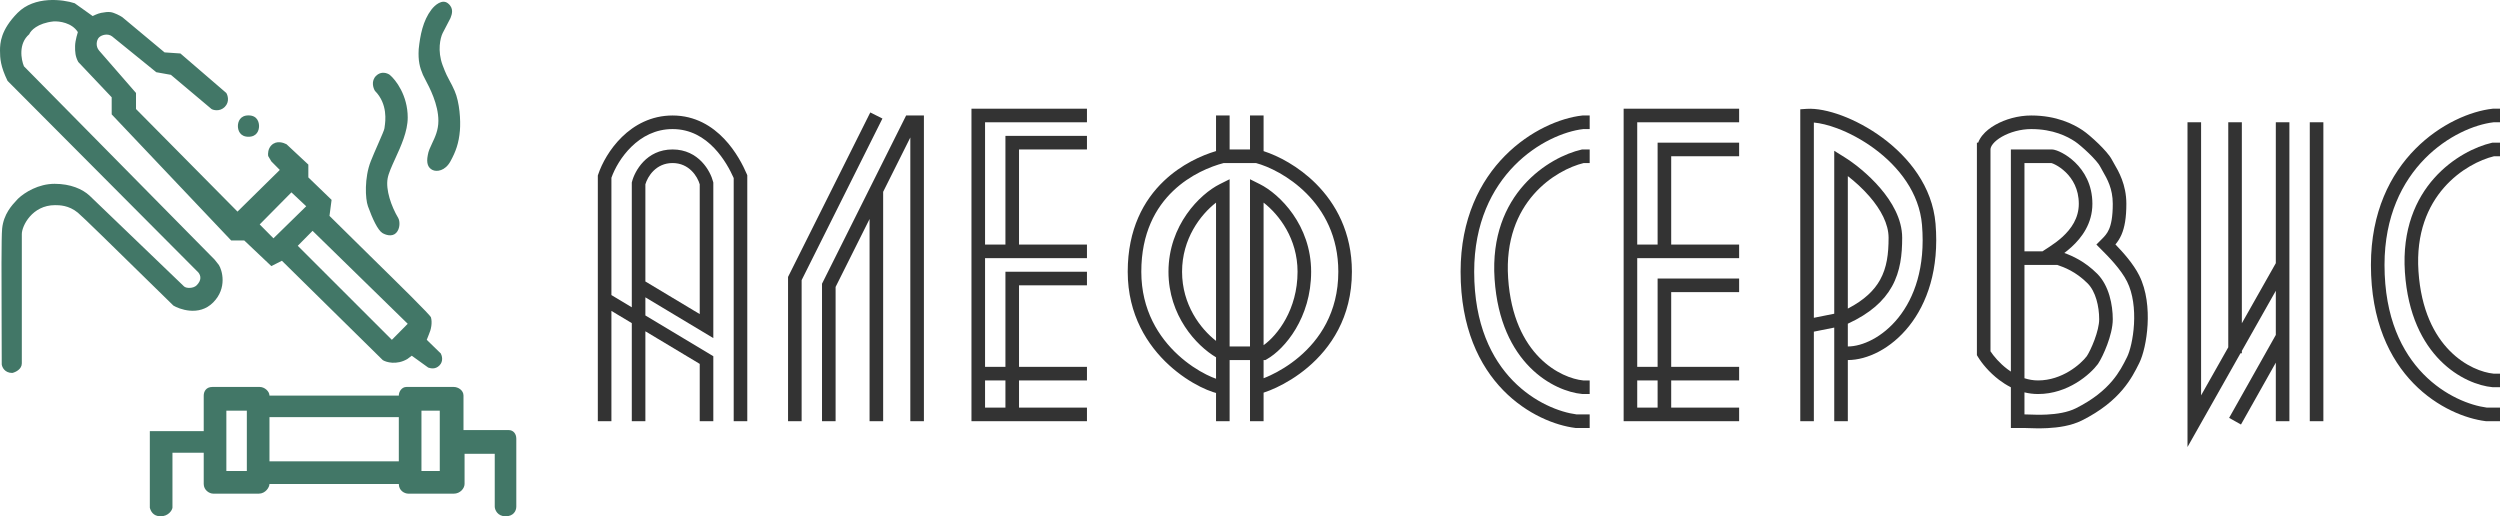
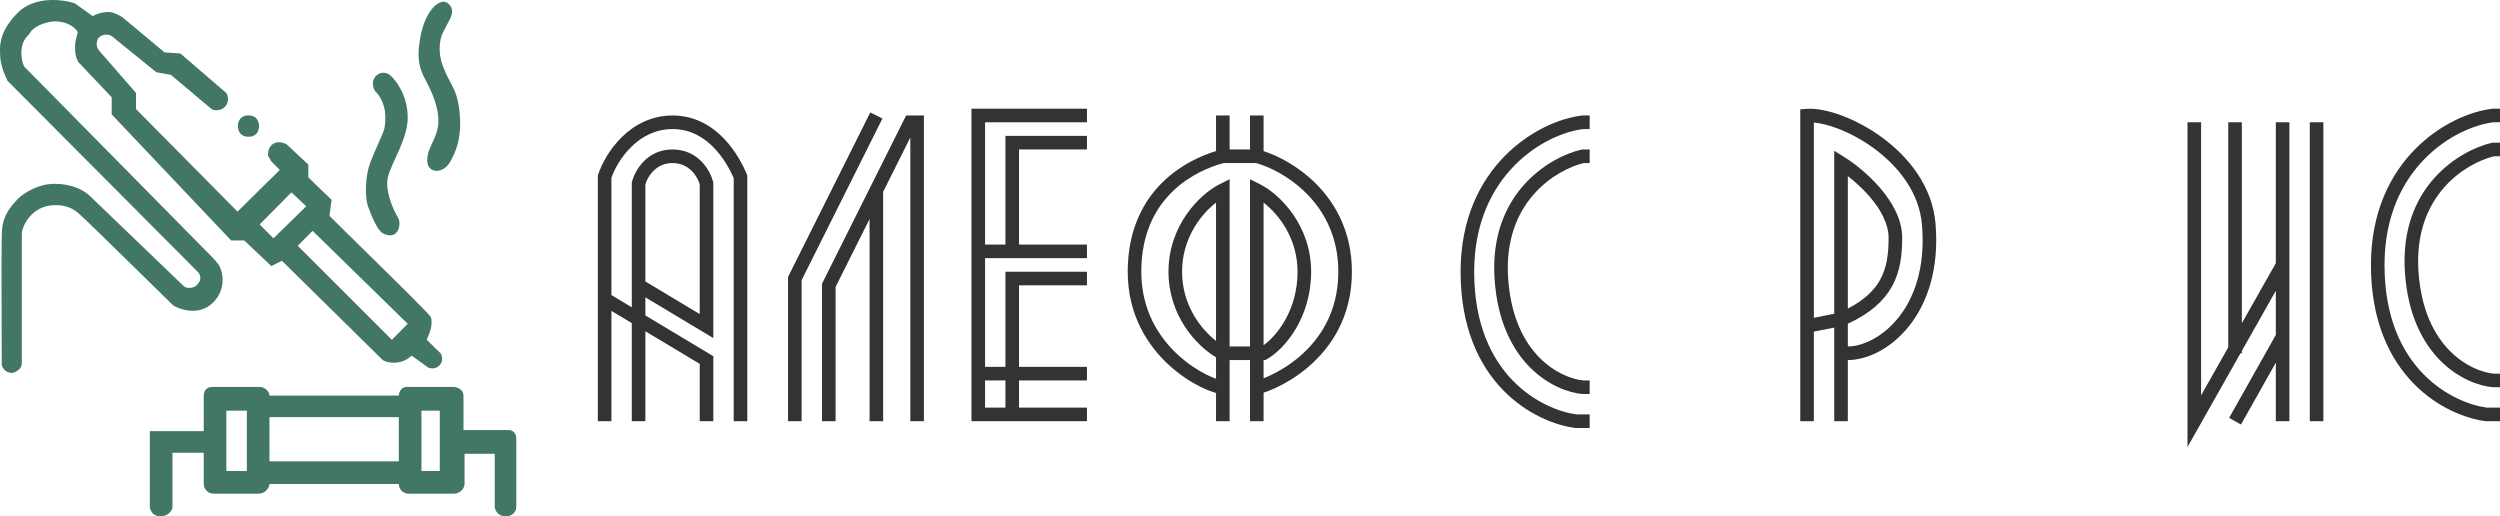
<svg xmlns="http://www.w3.org/2000/svg" width="184" height="38" viewBox="0 0 184 38" fill="none">
  <path fill-rule="evenodd" clip-rule="evenodd" d="M116.5 8.5H116.472L116.445 8.503C113.237 8.86 107.5 12.202 107.5 20C107.5 24.126 108.878 26.921 110.642 28.728C112.394 30.522 114.501 31.317 115.938 31.496L115.969 31.5H116H117V30.5H116.032C114.801 30.339 112.927 29.636 111.358 28.029C109.789 26.422 108.5 23.884 108.5 20C108.5 12.821 113.73 9.826 116.528 9.5H117V8.5H116.5ZM116.5 11H116.443L116.388 11.013C114.061 11.55 109.58 14.215 110.001 20.533C110.418 26.786 114.384 28.81 116.455 28.998L116.477 29H116.5H117V28H116.524C114.917 27.842 111.38 26.188 110.999 20.467C110.624 14.835 114.535 12.492 116.559 12H117V11H116.5Z" fill="#333333" />
  <path fill-rule="evenodd" clip-rule="evenodd" d="M183.5 8H183.472L183.445 8.003C180.237 8.36 174.5 11.702 174.5 19.5C174.5 23.626 175.878 26.421 177.642 28.228C179.394 30.022 181.501 30.817 182.938 30.996L182.969 31H183H184V30H183.032C181.801 29.839 179.927 29.136 178.358 27.529C176.789 25.922 175.5 23.384 175.5 19.5C175.5 12.321 180.73 9.326 183.528 9H184V8H183.5ZM183.5 10.5H183.443L183.388 10.513C181.061 11.05 176.58 13.715 177.001 20.033C177.418 26.286 181.384 28.31 183.455 28.498L183.477 28.5H183.5H184V27.5H183.524C181.917 27.342 178.38 25.688 177.999 19.967C177.624 14.335 181.535 11.992 183.559 11.5H184V10.5H183.5Z" fill="#333333" />
  <path fill-rule="evenodd" clip-rule="evenodd" d="M71.5 8H72H80V9H72.5V18H74V10.5V10H74.5H80V11H75V18H80V19H72.5V27H74V20.5V20H74.5H80V21H75V27H80V28H75V30H80V31H72H71.5V30.5V8.5V8ZM74 30V28H72.5V30H74Z" fill="#333333" />
-   <path fill-rule="evenodd" clip-rule="evenodd" d="M119.5 8H120H128V9H120.5V18H122V11V10.5H122.5H128V11.5H123V18H128V19H120.5V27H122V21V20.5H122.5H128V21.5H123V27H128V28H123V30H128V31H120H119.5V30.5V8.5V8ZM122 30V28H120.5V30H122Z" fill="#333333" />
  <path fill-rule="evenodd" clip-rule="evenodd" d="M90.5 8.5V11H92V8.5H93V11.123C94.076 11.468 95.569 12.237 96.854 13.521C98.308 14.976 99.5 17.099 99.5 20C99.5 23.379 97.909 25.634 96.261 27.031C95.44 27.727 94.605 28.212 93.939 28.524C93.606 28.681 93.312 28.795 93.079 28.872C93.052 28.881 93.026 28.89 93 28.898V31H92V26.5H90.5V31H89.5V28.922C89.427 28.903 89.353 28.881 89.279 28.856C89.006 28.767 88.686 28.636 88.339 28.463C87.645 28.116 86.825 27.59 86.037 26.869C84.458 25.421 83 23.17 83 20C83 16.858 84.185 14.729 85.655 13.326C86.948 12.092 88.442 11.435 89.5 11.119V8.5H90.5ZM93 27.839C93.15 27.782 93.323 27.709 93.514 27.619C94.114 27.338 94.872 26.898 95.614 26.269C97.091 25.016 98.5 23.021 98.5 20C98.5 17.401 97.442 15.524 96.146 14.229C94.867 12.949 93.36 12.244 92.437 12H90.063C89.114 12.246 87.613 12.839 86.345 14.049C85.065 15.271 84 17.142 84 20C84 22.83 85.292 24.829 86.713 26.131C87.425 26.785 88.168 27.259 88.786 27.568C89.055 27.703 89.297 27.804 89.5 27.875V26.296C88.04 25.433 86 23.221 86 20C86 16.57 88.314 14.284 89.776 13.553L90.5 13.191V14V25.5H92V14V13.191L92.724 13.553C94.186 14.284 96.5 16.57 96.5 20C96.5 23.387 94.564 25.682 93.248 26.434L93.133 26.5H93V27.839ZM87 20C87 22.427 88.35 24.195 89.5 25.088V14.912C88.35 15.806 87 17.573 87 20ZM95.5 20C95.5 22.779 94.027 24.673 93 25.406V14.912C94.15 15.806 95.5 17.573 95.5 20Z" fill="#333333" />
  <path fill-rule="evenodd" clip-rule="evenodd" d="M58.053 20.276L64.053 8.276L64.947 8.724L59 20.618V31H58V20.5V20.382L58.053 20.276ZM66.691 8.5H67H67.5H68V9V31H67V10.118L65 14.118V14.5V31H64V16.118L61.5 21.118V31H60.5V21V20.882L60.553 20.776L66.553 8.776L66.691 8.5Z" fill="#333333" />
  <path fill-rule="evenodd" clip-rule="evenodd" d="M45 21.717V13.083C45.239 12.409 45.733 11.519 46.476 10.796C47.24 10.051 48.246 9.5 49.5 9.5C50.825 9.5 51.827 10.12 52.575 10.907C53.289 11.658 53.75 12.539 54 13.104V31H55V13V12.897L54.96 12.803C54.699 12.194 54.171 11.133 53.3 10.218C52.423 9.296 51.175 8.5 49.5 8.5C47.926 8.5 46.681 9.199 45.778 10.079C44.881 10.954 44.298 12.025 44.026 12.842L44 12.919V13V31H45V22.883L46.5 23.783V31H47.5V24.383L51.5 26.783V31H52.5V26.5V26.217L52.257 26.071L47.5 23.217V21.883L51.743 24.429L52.5 24.883V24V13.5V13.438L52.485 13.379C52.293 12.612 51.435 11 49.5 11C47.565 11 46.707 12.612 46.515 13.379L46.5 13.438V13.5V21V22.617L45 21.717ZM47.5 20.717V13.566C47.666 12.989 48.276 12 49.5 12C50.724 12 51.334 12.989 51.5 13.566V23.117L47.5 20.717Z" fill="#333333" />
-   <path fill-rule="evenodd" clip-rule="evenodd" d="M146.5 11C146.5 10.9 146.544 10.759 146.689 10.582C146.832 10.407 147.054 10.225 147.344 10.059C147.927 9.727 148.717 9.5 149.5 9.5C151.12 9.5 152.169 10.047 152.723 10.416C152.935 10.558 153.343 10.9 153.739 11.283C153.934 11.472 154.118 11.663 154.266 11.835C154.421 12.015 154.515 12.148 154.553 12.224C154.614 12.345 154.687 12.473 154.766 12.609L154.766 12.609C155.089 13.17 155.5 13.883 155.5 15C155.5 15.963 155.379 16.513 155.228 16.866C155.081 17.208 154.893 17.4 154.646 17.646L154.293 18L154.646 18.354C155.159 18.866 156.096 19.809 156.553 20.724C156.998 21.615 157.123 22.766 157.063 23.847C157.003 24.933 156.761 25.859 156.553 26.276L156.527 26.327C156.282 26.819 155.987 27.41 155.451 28.042C154.899 28.693 154.079 29.402 152.776 30.053C152.174 30.354 151.383 30.475 150.641 30.512C150.108 30.538 149.666 30.521 149.342 30.509C149.206 30.504 149.092 30.5 149 30.5V28.878C149.317 28.956 149.651 29 150 29C152.213 29 153.845 27.54 154.4 26.8L154.408 26.789L154.416 26.777C154.612 26.484 154.878 25.945 155.094 25.361C155.309 24.782 155.5 24.09 155.5 23.5C155.5 22.452 155.23 21.023 154.354 20.146C153.434 19.227 152.509 18.826 151.932 18.62C152.104 18.49 152.284 18.344 152.462 18.182C153.224 17.487 154 16.447 154 15C154 13.59 153.387 12.591 152.727 11.953C152.399 11.636 152.058 11.406 151.77 11.254C151.626 11.177 151.491 11.118 151.372 11.076C151.268 11.04 151.131 11 151 11H150.998H150.996H150.994H150.992H150.989H150.987H150.985H150.983H150.98H150.978H150.975H150.973H150.97H150.968H150.965H150.963H150.96H150.957H150.954H150.952H150.949H150.946H150.943H150.94H150.937H150.934H150.931H150.928H150.925H150.922H150.918H150.915H150.912H150.909H150.905H150.902H150.898H150.895H150.892H150.888H150.884H150.881H150.877H150.874H150.87H150.866H150.862H150.859H150.855H150.851H150.847H150.843H150.839H150.835H150.831H150.827H150.823H150.819H150.815H150.811H150.807H150.802H150.798H150.794H150.789H150.785H150.781H150.776H150.772H150.767H150.763H150.758H150.754H150.749H150.745H150.74H150.735H150.731H150.726H150.721H150.716H150.711H150.707H150.702H150.697H150.692H150.687H150.682H150.677H150.672H150.667H150.662H150.657H150.652H150.647H150.641H150.636H150.631H150.626H150.621H150.615H150.61H150.605H150.599H150.594H150.588H150.583H150.578H150.572H150.567H150.561H150.556H150.55H150.544H150.539H150.533H150.528H150.522H150.516H150.51H150.505H150.499H150.493H150.487H150.482H150.476H150.47H150.464H150.458H150.452H150.446H150.441H150.435H150.429H150.423H150.417H150.411H150.405H150.398H150.392H150.386H150.38H150.374H150.368H150.362H150.356H150.349H150.343H150.337H150.331H150.324H150.318H150.312H150.306H150.299H150.293H150.287H150.28H150.274H150.268H150.261H150.255H150.248H150.242H150.236H150.229H150.223H150.216H150.21H150.203H150.197H150.19H150.184H150.177H150.171H150.164H150.157H150.151H150.144H150.138H150.131H150.124H150.118H150.111H150.104H150.098H150.091H150.084H150.078H150.071H150.064H150.058H150.051H150.044H150.038H150.031H150.024H150.017H150.011H150.004H149.997H149.99H149.983H149.977H149.97H149.963H149.956H149.95H149.943H149.936H149.929H149.922H149.915H149.909H149.902H149.895H149.888H149.881H149.874H149.868H149.861H149.854H149.847H149.84H149.833H149.826H149.82H149.813H149.806H149.799H149.792H149.785H149.778H149.772H149.765H149.758H149.751H149.744H149.737H149.73H149.724H149.717H149.71H149.703H149.696H149.689H149.682H149.676H149.669H149.662H149.655H149.648H149.641H149.635H149.628H149.621H149.614H149.607H149.6H149.594H149.587H149.58H149.573H149.566H149.56H149.553H149.546H149.539H149.533H149.526H149.519H149.512H149.506H149.499H149.492H149.486H149.479H149.472H149.465H149.459H149.452H149.445H149.439H149.432H149.426H149.419H149.412H149.406H149.399H149.392H149.386H149.379H149.373H149.366H149.36H149.353H149.347H149.34H149.334H149.327H149.321H149.314H149.308H149.301H149.295H149.289H149.282H149.276H149.269H149.263H149.257H149.25H149.244H149.238H149.231H149.225H149.219H149.213H149.206H149.2H149.194H149.188H149.182H149.176H149.169H149.163H149.157H149.151H149.145H149.139H149.133H149.127H149.121H149.115H149.109H149.103H149.097H149.091H149.085H149.079H149.074H149.068H149.062H149.056H149.05H149.045H149.039H149.033H149.027H149.022H149.016H149.01H149.005H148.999H148.994H148.988H148.983H148.977H148.972H148.966H148.961H148.955H148.95H148.945H148.939H148.934H148.929H148.923H148.918H148.913H148.908H148.902H148.897H148.892H148.887H148.882H148.877H148.872H148.867H148.862H148.857H148.852H148.847H148.842H148.837H148.833H148.828H148.823H148.818H148.814H148.809H148.804H148.8H148.795H148.79H148.786H148.781H148.777H148.772H148.768H148.764H148.759H148.755H148.751H148.746H148.742H148.738H148.734H148.729H148.725H148.721H148.717H148.713H148.709H148.705H148.701H148.697H148.693H148.69H148.686H148.682H148.678H148.675H148.671H148.667H148.664H148.66H148.657H148.653H148.65H148.646H148.643H148.639H148.636H148.633H148.63H148.626H148.623H148.62H148.617H148.614H148.611H148.608H148.605H148.602H148.599H148.596H148.593H148.591H148.588H148.585H148.582H148.58H148.577H148.575H148.572H148.57H148.567H148.565H148.563H148.56H148.558H148.556H148.554H148.551H148.549H148.547H148.545H148.543H148.541H148.539H148.538H148.536H148.534H148.532H148.531H148.529H148.527H148.526H148.524H148.523H148.521H148.52H148.519H148.517H148.516H148.515H148.514H148.513H148.512H148.511H148.51H148.509H148.508H148.507H148.506H148.505H148.505H148.504H148.504H148.503H148.502H148.502H148.502H148.501H148.501H148.501H148.5H148.5H148.5H148.5L148.5 11.5V11H148V11.5V19V27.349C147.911 27.29 147.824 27.228 147.739 27.164C147.168 26.731 146.74 26.22 146.5 25.856V11ZM145.592 10.5H145.5V11V26V26.139L145.571 26.257C145.852 26.725 146.394 27.399 147.136 27.961C147.396 28.158 147.685 28.345 148 28.504V31V31.5H148.5H149C149.047 31.5 149.125 31.503 149.229 31.507L149.229 31.507H149.229C149.55 31.519 150.108 31.539 150.691 31.51C151.476 31.471 152.434 31.342 153.224 30.947C154.641 30.238 155.571 29.447 156.214 28.688C156.829 27.963 157.17 27.28 157.416 26.785L157.447 26.724C157.739 26.141 157.997 25.067 158.062 23.903C158.127 22.734 158.002 21.385 157.447 20.276C157.01 19.402 156.234 18.546 155.695 17.991C155.855 17.8 156.015 17.567 156.147 17.259C156.371 16.737 156.5 16.037 156.5 15C156.5 13.583 155.922 12.598 155.601 12.05C155.538 11.941 155.484 11.85 155.447 11.776C155.351 11.585 155.19 11.375 155.023 11.182C154.85 10.981 154.644 10.768 154.435 10.565C154.023 10.166 153.565 9.775 153.277 9.584C152.604 9.135 151.365 8.5 149.5 8.5C148.541 8.5 147.581 8.773 146.849 9.191C146.482 9.4 146.156 9.655 145.915 9.949C145.78 10.113 145.666 10.298 145.592 10.5ZM149 27.838C149.317 27.941 149.651 28 150 28C151.776 28 153.138 26.808 153.591 26.211C153.73 25.999 153.959 25.545 154.156 25.014C154.358 24.468 154.5 23.91 154.5 23.5C154.5 22.548 154.243 21.45 153.646 20.854C152.777 19.984 151.914 19.667 151.419 19.5H149V27.838ZM149 18.5H150.327C150.37 18.47 150.413 18.442 150.451 18.417C150.514 18.375 150.564 18.343 150.615 18.311L150.615 18.311C150.676 18.271 150.74 18.23 150.835 18.168C151.122 17.979 151.462 17.74 151.788 17.443C152.443 16.846 153 16.053 153 15C153 13.91 152.535 13.159 152.032 12.672C151.777 12.426 151.515 12.25 151.302 12.137C151.195 12.081 151.106 12.042 151.041 12.02C151.006 12.007 150.985 12.002 150.976 12H150.975H150.973H150.97H150.968H150.965H150.963H150.96H150.957H150.954H150.952H150.949H150.946H150.943H150.94H150.937H150.934H150.931H150.928H150.925H150.922H150.918H150.915H150.912H150.909H150.905H150.902H150.898H150.895H150.892H150.888H150.884H150.881H150.877H150.874H150.87H150.866H150.862H150.859H150.855H150.851H150.847H150.843H150.839H150.835H150.831H150.827H150.823H150.819H150.815H150.811H150.807H150.802H150.798H150.794H150.789H150.785H150.781H150.776H150.772H150.767H150.763H150.758H150.754H150.749H150.745H150.74H150.735H150.731H150.726H150.721H150.716H150.711H150.707H150.702H150.697H150.692H150.687H150.682H150.677H150.672H150.667H150.662H150.657H150.652H150.647H150.641H150.636H150.631H150.626H150.621H150.615H150.61H150.605H150.599H150.594H150.588H150.583H150.578H150.572H150.567H150.561H150.556H150.55H150.544H150.539H150.533H150.528H150.522H150.516H150.51H150.505H150.499H150.493H150.487H150.482H150.476H150.47H150.464H150.458H150.452H150.446H150.441H150.435H150.429H150.423H150.417H150.411H150.405H150.398H150.392H150.386H150.38H150.374H150.368H150.362H150.356H150.349H150.343H150.337H150.331H150.324H150.318H150.312H150.306H150.299H150.293H150.287H150.28H150.274H150.268H150.261H150.255H150.248H150.242H150.236H150.229H150.223H150.216H150.21H150.203H150.197H150.19H150.184H150.177H150.171H150.164H150.157H150.151H150.144H150.138H150.131H150.124H150.118H150.111H150.104H150.098H150.091H150.084H150.078H150.071H150.064H150.058H150.051H150.044H150.038H150.031H150.024H150.017H150.011H150.004H149.997H149.99H149.983H149.977H149.97H149.963H149.956H149.95H149.943H149.936H149.929H149.922H149.915H149.909H149.902H149.895H149.888H149.881H149.874H149.868H149.861H149.854H149.847H149.84H149.833H149.826H149.82H149.813H149.806H149.799H149.792H149.785H149.778H149.772H149.765H149.758H149.751H149.744H149.737H149.73H149.724H149.717H149.71H149.703H149.696H149.689H149.682H149.676H149.669H149.662H149.655H149.648H149.641H149.635H149.628H149.621H149.614H149.607H149.6H149.594H149.587H149.58H149.573H149.566H149.56H149.553H149.546H149.539H149.533H149.526H149.519H149.512H149.506H149.499H149.492H149.486H149.479H149.472H149.465H149.459H149.452H149.445H149.439H149.432H149.426H149.419H149.412H149.406H149.399H149.392H149.386H149.379H149.373H149.366H149.36H149.353H149.347H149.34H149.334H149.327H149.321H149.314H149.308H149.301H149.295H149.289H149.282H149.276H149.269H149.263H149.257H149.25H149.244H149.238H149.231H149.225H149.219H149.213H149.206H149.2H149.194H149.188H149.182H149.176H149.169H149.163H149.157H149.151H149.145H149.139H149.133H149.127H149.121H149.115H149.109H149.103H149.097H149.091H149.085H149.079H149.074H149.068H149.062H149.056H149.05H149.045H149.039H149.033H149.027H149.022H149.016H149.01H149.005H149V18.5Z" fill="#333333" />
  <path fill-rule="evenodd" clip-rule="evenodd" d="M161 31V9H162V29.099L164 25.561V9H165V23.792L167.5 19.369V9H168.5V19.5V19.631V24.782V31H167.5V26.69L164.936 31.245L164.064 30.755L167.5 24.651V21.401L165 25.824V26H164.9L161.935 31.246L161 32.901V31ZM170 9V31H171V9H170Z" fill="#333333" />
  <path fill-rule="evenodd" clip-rule="evenodd" d="M135.215 9.444C134.562 9.2 133.974 9.062 133.5 9.019V23.39L135 23.09V12V11.098L135.765 11.576C136.468 12.015 137.508 12.822 138.379 13.837C139.242 14.841 140 16.122 140 17.5C140 18.727 139.874 19.956 139.25 21.08C138.655 22.151 137.642 23.069 136 23.825V25.5C138.129 25.5 141.983 22.821 141.459 16.549C141.263 14.204 139.765 12.28 137.956 10.944C137.055 10.279 136.094 9.773 135.215 9.444ZM136 26.5V31H135V24.11L133.5 24.41V31H132.5V8.511V8.043L132.967 8.012C133.687 7.964 134.607 8.15 135.565 8.507C136.531 8.869 137.574 9.419 138.55 10.139C140.491 11.573 142.227 13.73 142.456 16.466C143.017 23.179 138.848 26.5 136 26.5ZM138.375 20.595C137.954 21.353 137.239 22.072 136 22.713V12.961C136.52 13.363 137.105 13.887 137.621 14.488C138.425 15.425 139 16.478 139 17.5C139 18.673 138.876 19.694 138.375 20.595Z" fill="#333333" />
  <path fill-rule="evenodd" clip-rule="evenodd" d="M1.606 26.741C1.606 27.181 1.139 27.396 0.906 27.449C0.346 27.449 0.154 27.029 0.128 26.82C0.128 25.912 0.124 24.813 0.119 23.68C0.108 20.69 0.095 17.457 0.157 16.829C0.263 15.756 0.888 15.093 1.233 14.726C1.266 14.69 1.297 14.657 1.324 14.627C1.817 14.155 2.836 13.529 4.018 13.529C5.201 13.529 6.071 13.92 6.586 14.394L13.541 21.076C13.697 21.233 14.228 21.246 14.475 20.997C14.848 20.62 14.786 20.29 14.601 20.056L0.555 5.95C0.037 4.887 5.1292e-05 4.284 3.73735e-08 3.729C-5.00153e-05 3.173 0.05 2.205 1.295 0.947C2.54 -0.312 4.615 -0.05 5.497 0.239L6.82 1.182C6.82 1.182 7.187 0.995 7.442 0.947C7.711 0.896 7.938 0.865 8.143 0.893C8.408 0.929 8.843 1.156 8.999 1.261L12.111 3.856L13.278 3.935L16.654 6.842C16.757 6.999 16.92 7.49 16.546 7.867C16.173 8.245 15.671 8.097 15.564 8.021L12.578 5.508L11.503 5.315L8.25 2.677C7.938 2.438 7.473 2.567 7.287 2.755C7.1 2.944 7.017 3.411 7.299 3.729L10.01 6.842V8.024L17.48 15.574L20.593 12.507L19.97 11.878L19.737 11.482C19.711 11.324 19.721 10.95 19.97 10.698C20.362 10.302 20.881 10.512 21.089 10.617L22.694 12.114V13.057L24.405 14.709L24.25 15.889C25.041 16.679 26.108 17.727 27.189 18.787L27.189 18.787L27.189 18.787C29.404 20.961 31.672 23.187 31.72 23.36C31.827 23.75 31.73 24.252 31.574 24.593L31.409 25.011L32.447 26.021C32.525 26.178 32.654 26.584 32.343 26.898C32.031 27.213 31.672 27.105 31.516 27.053L30.305 26.18L29.988 26.418C29.194 26.893 28.401 26.655 28.17 26.502L20.748 19.192L19.97 19.585L17.976 17.697H17.013L8.22 8.418V7.159L5.76 4.561C5.539 4.147 5.52 3.82 5.526 3.382C5.532 2.975 5.73 2.362 5.73 2.362C5.295 1.67 4.356 1.549 3.941 1.576C2.758 1.702 2.255 2.257 2.151 2.519C1.342 3.211 1.554 4.381 1.762 4.879L15.798 19.11L16.109 19.503C16.342 19.87 16.749 21.189 15.691 22.259C14.632 23.328 13.152 22.727 12.763 22.492C12.142 21.885 11.366 21.125 10.557 20.332L10.556 20.331C8.428 18.244 6.076 15.938 5.73 15.653C5.059 15.099 4.359 15.099 4.048 15.099C2.367 15.099 1.606 16.63 1.606 17.225V26.741ZM19.114 16.518L21.449 14.158L22.538 15.181L20.126 17.54L19.114 16.518ZM28.841 25.011L21.916 18.09L23.005 16.989L30.008 23.831L28.841 25.011ZM31.487 11.409C31.36 12.035 31.516 12.35 31.827 12.507C32.138 12.664 32.761 12.585 33.15 11.878C33.539 11.17 33.773 10.541 33.85 9.597C33.91 8.875 33.836 7.552 33.461 6.687C33.322 6.366 33.215 6.171 33.11 5.979L33.11 5.979C32.958 5.702 32.811 5.432 32.576 4.8C32.179 3.73 32.41 2.783 32.576 2.444L33.15 1.34C33.155 1.327 33.16 1.313 33.166 1.299L33.166 1.298C33.254 1.069 33.431 0.608 32.965 0.242C32.548 -0.086 32.012 0.365 31.749 0.711C31.127 1.528 30.923 2.595 30.816 3.62C30.767 4.483 30.893 4.957 31.127 5.508C31.157 5.579 31.215 5.689 31.29 5.83C31.618 6.45 32.265 7.672 32.265 8.892C32.265 9.577 32.02 10.094 31.802 10.552C31.66 10.852 31.529 11.128 31.487 11.409ZM27.081 15.181C27.421 16.124 27.806 16.936 28.141 17.147C28.348 17.278 28.841 17.461 29.152 17.147C29.463 16.832 29.442 16.27 29.308 16.043C28.792 15.175 28.379 13.967 28.53 13.133C28.6 12.744 28.831 12.239 29.09 11.672C29.512 10.751 30.008 9.666 30.008 8.653C30.008 7.018 29.126 5.875 28.685 5.508C28.504 5.377 28.047 5.209 27.674 5.586C27.3 5.964 27.466 6.478 27.596 6.687C28.555 7.657 28.368 8.931 28.31 9.329C28.302 9.383 28.296 9.421 28.296 9.44C28.296 9.529 28.079 10.025 27.829 10.596C27.64 11.028 27.431 11.504 27.285 11.878C26.814 13.078 26.881 14.627 27.081 15.181ZM17.509 9.28C17.509 8.965 17.665 8.493 18.288 8.493C18.972 8.493 19.066 9.044 19.066 9.28C19.066 9.594 18.913 10.066 18.288 10.066C17.665 10.066 17.509 9.594 17.509 9.28ZM11.027 31.733V37.365C11.08 37.577 11.246 38 11.82 38C12.376 38 12.667 37.577 12.693 37.365V33.319H14.994V35.62C14.994 36.064 15.39 36.334 15.708 36.334H19.04C19.547 36.334 19.833 35.858 19.833 35.62H29.353C29.353 36.096 29.75 36.334 30.067 36.334H33.399C33.875 36.334 34.192 35.937 34.192 35.62V33.399H36.413V37.286C36.413 37.524 36.622 38 37.207 38C37.792 38 38 37.603 38 37.286V32.288C38 31.907 37.762 31.654 37.445 31.654H34.113V29.115C34.113 28.718 33.716 28.48 33.399 28.48H29.908C29.591 28.48 29.353 28.797 29.353 29.115H19.833C19.833 28.797 19.469 28.48 19.119 28.48H15.628C15.184 28.48 14.994 28.797 14.994 29.115V31.733H11.027ZM16.66 30.226V34.668H18.167V30.226H16.66ZM19.833 30.701H29.353V33.954H19.833V30.701ZM31.019 30.226H32.367V34.668H31.019V30.226Z" fill="#427767" />
</svg>